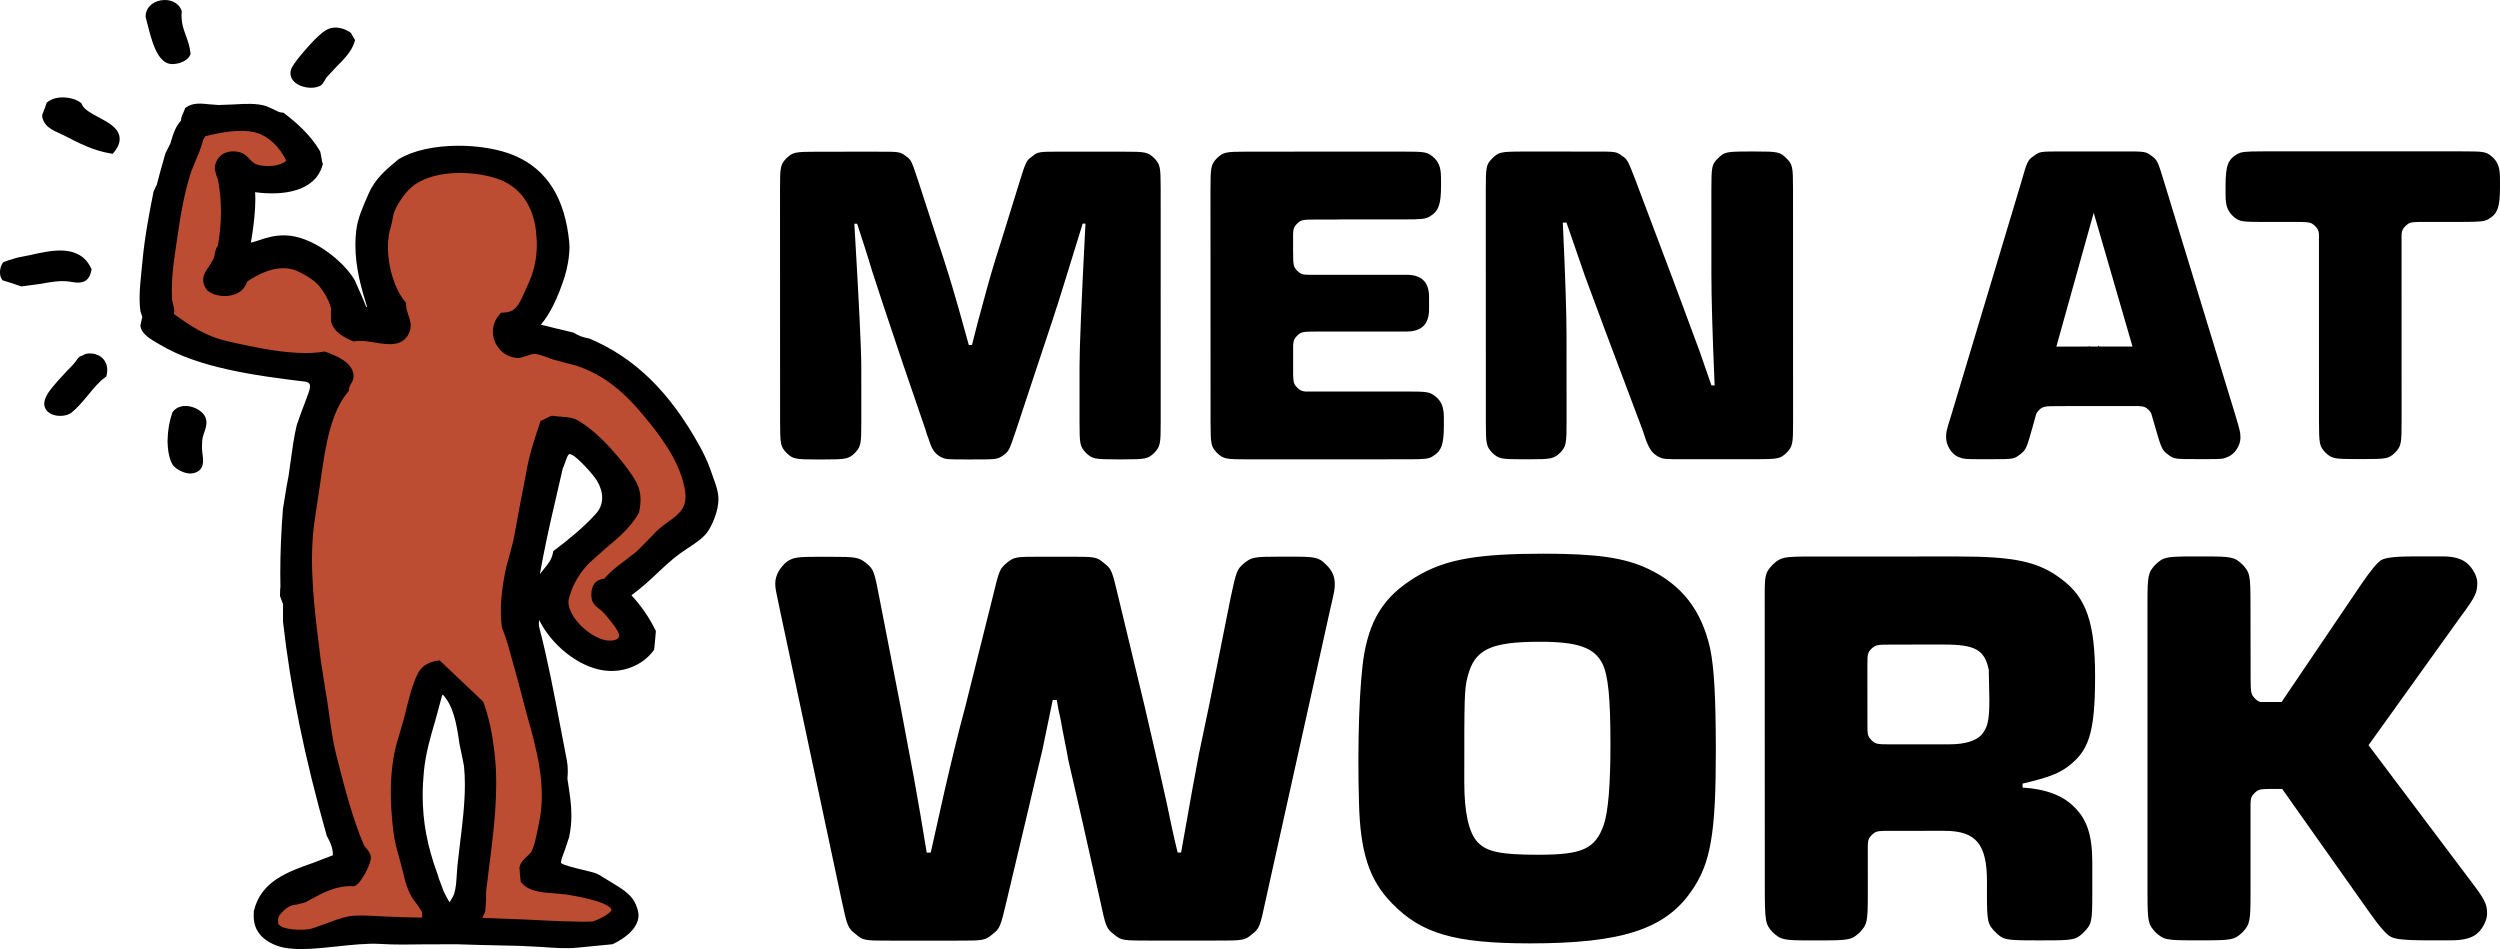
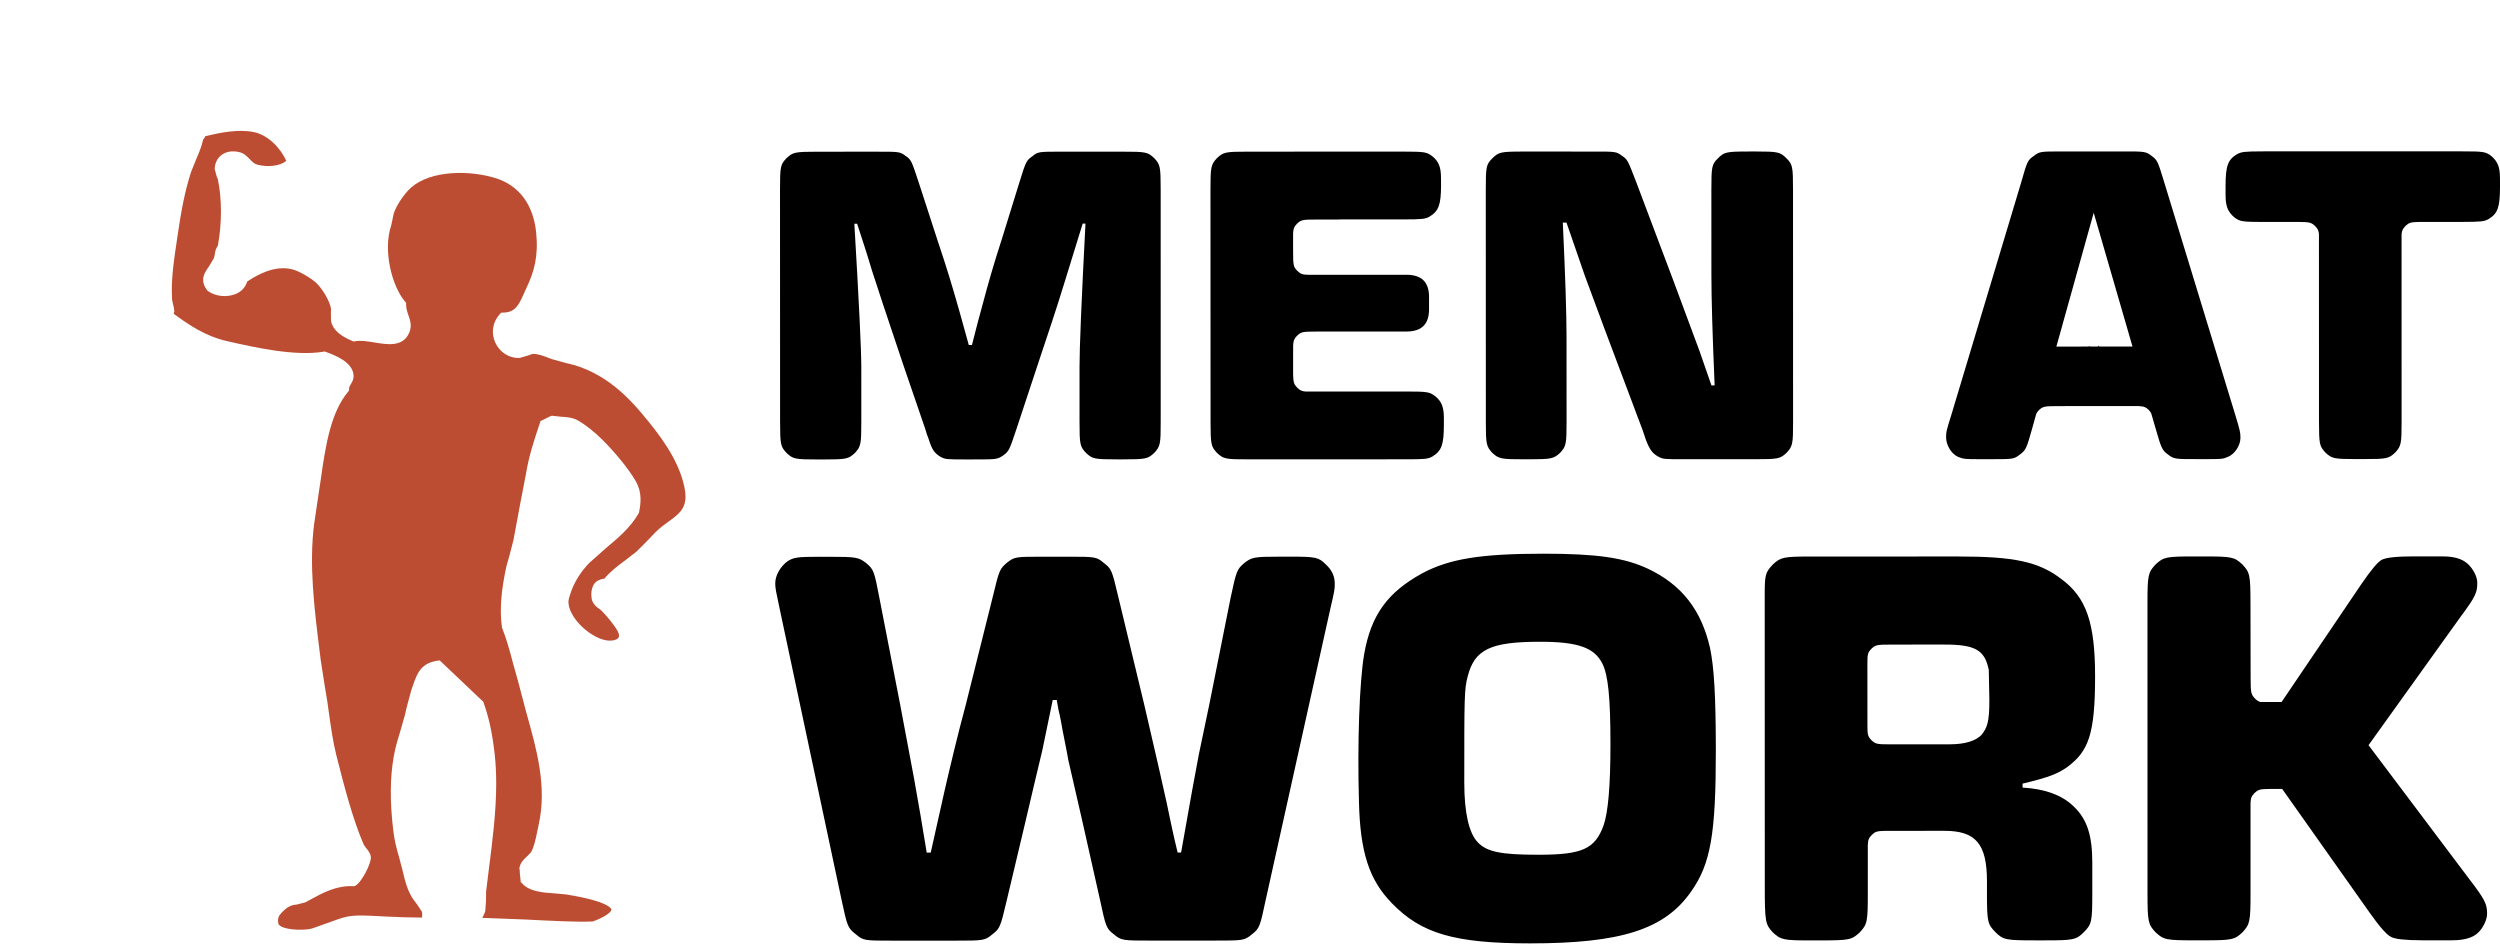
<svg xmlns="http://www.w3.org/2000/svg" id="Ebene_1" width="106.123mm" height="40.287mm" viewBox="0 0 300.82 114.199">
  <path d="M238.472,88.381c-.688.763-2.012,1.181-3.889,1.181l-6.988.004c-1.763.003-1.905-.035-2.399-.492-.46-.495-.493-.636-.493-1.926h.002s-.005-7.167-.005-7.167c0-1.29.033-1.433.493-1.925.494-.456.636-.493,2.399-.493l2.818-.004h3.542c3.687-.002,4.869.623,5.354,3.055l.071,3.619c0,2.714-.276,3.314-.906,4.149M243.374,94.769l-.002-.478c3.196-.765,4.23-1.181,5.403-2.013,2.495-1.873,3.326-3.851,3.322-10.916-.001-6.374-1.037-9.487-4.082-11.703-2.706-2.08-5.684-2.7-12.402-2.698l-17.593.005c-3.46,0-3.741.073-4.712.97-.901.969-.968,1.248-.964,3.78l.009,34.839c.001,4.391.067,4.667.967,5.636.971.897,1.249.972,4.71.968l1.041-.003c3.465.001,3.742-.068,4.711-.97.899-.97.969-1.243.968-4.708l-.002-5.771c.025-.682.123-.862.484-1.248.398-.371.582-.463,1.557-.486l7.173-.002c3.804,0,5.121,1.59,5.125,6.093l-.003,1.411c.003,3.463.074,3.737,1.042,4.709.899.899,1.245.968,4.711.968h1.176c3.467.004,3.812-.07,4.712-.969.968-.972,1.032-1.246,1.035-4.71v-3.696c-.004-3.256-.624-5.194-2.22-6.718-1.382-1.385-3.531-2.145-6.165-2.289" />
  <path d="M252.62,41.7l-.168-.111.013.111-1.043.002.01-.09-.134.089-3.86.004,4.494-16.1,4.667,16.093-3.978.003ZM258.859,49.76l.512,1.765c.725,2.555.838,2.665,1.5,3.165.722.554.833.555,3.499.554h1.164c1.724,0,1.95.002,2.559-.277.834-.336,1.495-1.389,1.496-2.275,0-.668-.054-.886-.609-2.726l-8.561-28.029c-.774-2.551-.831-2.665-1.499-3.165-.722-.552-.832-.551-3.437-.55l-7.333.002c-2.661,0-2.717.001-3.442.553-.718.502-.776.611-1.5,3.163l-8.424,28.038c-.611,1.944-.61,1.997-.612,2.665.001.945.665,2.001,1.443,2.331.668.276.891.279,2.719.279h1.282c2.607,0,2.719-.002,3.437-.56.723-.553.78-.664,1.498-3.216l.458-1.653c.066-.153.154-.286.32-.463.493-.458.635-.495,2.399-.495l2.818-.004v-.002s6.771,0,6.771,0c.709.037.893.148,1.243.474.151.161.236.286.3.424M300.816,21.423c.002-1.325-.275-1.994-1.055-2.659-.664-.499-.888-.553-3.496-.551h-23.913c-2.333.004-2.615.055-3.166.336-1.11.665-1.389,1.387-1.388,3.886l.002,1.054c0,1.335.277,1.999,1.055,2.665.668.499.889.55,3.5.554l4.255-.003c1.34.009,1.512.078,1.96.492.303.323.419.503.464.95l.005,22.536c.008,2.78.056,2.999.782,3.779.775.722,1.002.774,3.774.778l.833-.002c2.778.001,3-.056,3.773-.779.726-.78.781-1.057.779-3.777l-.004-22.459c.039-.506.152-.688.469-1.032.426-.394.595-.474,1.758-.489h5.065c2.333-.004,2.667-.061,3.165-.336,1.109-.665,1.387-1.389,1.388-3.94l-.004-1.005ZM155.277,66.983l-1.118-.002c-3.32,0-3.525.068-4.427.763-.901.76-.967.969-1.662,4.225l-2.56,12.814c-.416,1.94-.827,3.948-1.247,5.954-.272,1.458-.547,2.908-.826,4.437l-1.317,7.408-.416.004c-.484-1.941-.9-3.954-1.315-5.96-.419-1.936-1.318-5.887-2.706-11.841l-3.117-12.949c-.765-3.261-.836-3.394-1.733-4.088-.902-.76-1.039-.762-4.367-.76h-2.903c-3.328,0-3.466-.002-4.363.694-.904.759-.968.897-1.731,4.085l-3.255,13.022c-.969,3.604-1.796,7.065-2.562,10.386l-1.659,7.416h-.484c-.485-2.975-.97-5.885-1.527-8.939l-1.664-8.856-2.495-12.815c-.623-3.258-.689-3.466-1.595-4.226-.899-.694-1.175-.763-4.5-.759l-1.108-.002c-2.703.003-3.118.071-3.879.553-.831.626-1.451,1.661-1.456,2.635.001.621.071.901.556,3.187l7.421,34.902c.693,3.257.761,3.391,1.732,4.157.903.757,1.039.757,4.363.757h7.619c3.324-.002,3.534-.002,4.43-.759.902-.697.973-.836,1.734-4.087l2.287-9.63c.685-2.979,1.377-5.82,1.999-8.453l1.246-6.026h.484s.209,1.179.209,1.179c.21.834.349,1.662.485,2.423.211,1.178.489,2.355.693,3.602l1.669,7.274,2.147,9.556c.692,3.251.765,3.464,1.662,4.152.9.768,1.11.759,4.432.762l7.76-.002c3.325.004,3.534-.001,4.435-.758.9-.701.967-.902,1.657-4.16l7.747-34.907c.556-2.357.556-2.493.555-3.122,0-.896-.346-1.657-1.109-2.347-.828-.833-1.245-.905-4.218-.9M192.958,99.313c-1.04,2.843-2.561,3.535-7.824,3.537-4.577.003-6.235-.349-7.344-1.523-1.038-1.107-1.594-3.534-1.596-7.135-.002-10.319-.001-11.285.413-12.812.833-3.255,2.771-4.16,8.729-4.157,4.498-.001,6.507.69,7.477,2.632.694,1.382.969,4.084.969,9.693.003,4.918-.271,8.171-.824,9.765M198.282,68.429c-2.842-1.322-6.097-1.806-12.607-1.804-7.551.005-11.287.625-14.545,2.36-4.153,2.286-6.161,4.988-6.99,9.768-.554,3.256-.827,10.663-.618,17.731.138,6.093,1.244,9.414,3.949,12.185,3.533,3.669,7.556,4.842,16.623,4.846,10.944-.002,16.211-1.666,19.391-6.235,2.356-3.326,2.98-6.932,2.978-16.969-.006-6.583-.208-9.977-.696-12.328-1.039-4.575-3.398-7.621-7.484-9.555M215.751,22.833c0-2.773-.055-3.049-.777-3.772-.778-.776-1.002-.831-3.779-.834l-.721.002c-2.775.003-2.998.059-3.773.837-.725.719-.774,1-.775,3.771l.003,10.217q0,4.219.39,13.324l-.385-.006-1.446-4.163c-.505-1.384-1.557-4.217-3.111-8.378l-4.561-12.099c-.942-2.445-.991-2.552-1.659-2.998-.672-.498-.78-.499-3.39-.496l-8.436-.003c-2.779.004-2.998.059-3.777.833-.72.72-.774.998-.772,3.776l.007,27.869c-.002,2.72.055,2.995.774,3.774.78.721,1.054.778,3.77.777h.615c2.722-.002,3-.06,3.781-.781.72-.777.774-1.055.774-3.776l-.006-10.266q.002-4.054-.448-13.658h.444s2.224,6.443,2.224,6.443l2.388,6.439,4.553,12.103.39,1.162c.445,1.161.778,1.608,1.449,1.994.608.332.719.334,3.159.333h8.549c2.776,0,2.999-.057,3.776-.78.723-.781.781-1.057.776-3.777l-.007-27.869ZM285.002,89.663l11.074-15.447c1.801-2.421,2.009-2.909,2.01-4.084.002-.555-.276-1.247-.765-1.873-.693-.9-1.73-1.315-3.46-1.311h-3.398q-3.112,0-3.873.416-.694.347-2.492,2.978l-9.56,14.13h-2.542c-.253-.065-.412-.188-.655-.413-.456-.494-.528-.637-.528-2.4l-.017-9.031c-.004-3.459-.071-3.734-.971-4.707-.97-.898-1.245-.968-4.713-.966h-1.039c-3.461,0-3.734.069-4.705.973-.901.969-.968,1.312-.967,4.708l.003,34.836c.007,3.464.073,3.741.969,4.707.974.902,1.249.971,4.715.97h1.035c3.463-.003,3.744-.066,4.712-.966.9-.974.966-1.322.966-4.713v-10.788c.025-.691.119-.871.482-1.26.421-.391.595-.473,1.729-.488h1.602s10.522,14.888,10.522,14.888q1.807,2.557,2.57,2.909.69.411,3.806.414h3.539c1.381-.002,2.487-.277,3.113-.904.622-.551,1.108-1.593,1.103-2.286.004-1.179-.275-1.731-2.075-4.088l-12.192-16.203ZM94.652,54.508c.772.724.994.779,3.77.779h.666c2.777-.004,2.998-.06,3.774-.775.724-.783.779-1.059.778-3.781l-.002-6.547q-.002-3.22-.836-17.265h.334c.608,1.885,1.222,3.719,1.776,5.608.606,1.884,1.834,5.605,3.722,11.21l2.72,7.939c.111.385.224.776.392,1.162.384,1.222.668,1.668,1.388,2.111.612.333.726.335,3.218.336l.947-.002c2.605-.002,2.715-.003,3.438-.499.668-.504.723-.617,1.554-3.111l2.608-7.887c1.113-3.332,2.218-6.606,3.218-9.885l2.16-6.992h.336q-.72,13.823-.716,17.265v6.552c0,2.778.058,2.996.78,3.774.775.722.999.776,3.768.777h.673c2.774-.004,2.998-.06,3.771-.781.727-.778.78-1.055.776-3.773l-.003-27.923c-.003-2.775-.06-3-.781-3.774-.775-.722-.999-.778-3.773-.773l-7.441-.003c-2.665.004-2.777.004-3.442.555-.72.499-.776.611-1.553,3.112l-2.166,6.993c-.995,3.055-1.661,5.443-2.164,7.336-.498,1.77-.94,3.49-1.387,5.267h-.382s-1.173-4.216-1.173-4.216c-.941-3.279-1.331-4.611-2.609-8.442l-2.273-6.992c-.837-2.5-.836-2.607-1.555-3.107-.67-.502-.78-.502-3.448-.501l-7.105.002c-2.772.003-2.991.058-3.776.781-.721.772-.775.997-.775,3.77l.009,27.922c.004,2.781.058,3,.781,3.776M146.444,54.501c.775.719.997.775,3.771.772l18.969-.007c2.333.005,2.666-.049,3.169-.332,1.107-.666,1.383-1.441,1.385-3.775v-.89c0-1.273-.28-1.995-1.058-2.606-.669-.497-.891-.554-3.499-.554l-12.107.002c-.474-.042-.655-.157-.988-.467-.371-.4-.464-.585-.488-1.572l.003-3.5c.028-.631.13-.806.48-1.184.494-.456.636-.493,2.399-.493l10.753-.003c1.833.003,2.721-.891,2.722-2.667v-1.497c0-1.777-.891-2.666-2.723-2.665l-11.767.004c-.787-.018-.964-.103-1.374-.486-.457-.495-.494-.637-.494-2.401l-.002-.186v-1.9c.027-.634.131-.81.48-1.185.495-.458.636-.493,2.401-.494l2.82-.004v-.01s7.546,0,7.546,0c2.332.001,2.665-.056,3.164-.332,1.11-.665,1.387-1.439,1.393-3.774l-.007-.891c.002-1.277-.277-1.997-1.053-2.609-.668-.502-.885-.549-3.497-.554l-18.631.006c-2.779,0-3,.058-3.773.779-.726.774-.782,1.052-.785,3.773l.011,27.922c.003,2.779.058,3.001.781,3.781" />
-   <path d="M11.905,14.133c-.888-.472-1.806-.962-2.051-1.568l-.055-.136-.117-.09c-.934-.716-2.904-.906-3.947-.069l-.122.098-.213.627-.314.814-.011.238c.235,1.162,1.182,1.588,2.096,2.001l.687.324c1.578.822,3.368,1.751,5.4,2.083l.316.052.196-.253c.525-.675.719-1.293.591-1.893-.221-1.036-1.359-1.642-2.456-2.228M23.024,48.945c-.911-.237-1.736-.025-2.204.569l-.052.064-.028.078c-.074.193-.145.42-.21.663-.022.075-.038.161-.058.24-.042.176-.083.355-.118.545-.02.102-.035.209-.051.317-.027.18-.054.359-.075.548-.012.12-.02.237-.03.359-.012.185-.021.37-.026.558-.002.069-.01.14-.01.211.001.07.007.14.009.21.004.108.008.214.015.321.009.165.024.324.044.483.013.102.025.205.041.305.029.169.068.328.109.488.021.083.038.169.062.25.073.229.157.447.262.649.003.005.004.011.007.016.178.35.721.759,1.333.986.398.148.823.217,1.199.138,1.393-.302,1.231-1.509,1.134-2.23l-.045-.359c-.042-.441-.042-1.176.058-1.735.001-.002.16-.504.16-.504.159-.44.358-.987.271-1.558-.135-.83-.999-1.408-1.795-1.612M71.709,61.813c-1.501,1.67-3.276,3.091-4.969,4.378l-.168.127-.037.206c-.141.793-.605,1.358-1.096,1.957-.16.194-.323.393-.479.605.511-2.842,1.104-5.608,1.731-8.268,0,0,1.006-4.366,1.014-4.404.07-.18.308-.787.308-.787.118-.361.298-.907.475-.979.052-.021.18-.004.387.102.656.337,2.47,2.285,2.952,3.085.423.702.632,1.4.632,2.054,0,.715-.25,1.373-.751,1.925M55.344,101.559l-.302,2.601v-.01s-.08,1.098-.08,1.098c-.05.839-.098,1.635-.32,2.314-.059.183-.33.692-.546,1.013-.22-.339-.504-.911-.617-1.142l-.093-.188-.543-1.443-.22-.685c-1.2-3.275-1.761-6.213-1.762-9.39,0-.942.05-1.903.145-2.902.206-2.148.797-4.17,1.373-6.125,0,0,.748-2.755.821-3.027.045-.039.049-.043.092-.083,1.234,1.348,1.633,3.305,1.993,5.91l.276,1.319.268,1.341c.077.719.109,1.468.11,2.231.001,2.368-.311,4.882-.595,7.167M85.778,57.33l-.266-.742c-.409-1.2-.984-2.291-1.379-3.01-3.582-6.456-7.761-10.53-13.156-12.816l-.053-.021-.056-.011c-.744-.145-1.314-.357-1.746-.648l-.083-.056-2.242-.534s-.955-.238-1.713-.426c1.049-1.229,2.008-3.123,2.848-5.731.312-.96.595-2.45.593-3.615.001-.197-.007-.382-.025-.556-.518-5.315-2.652-8.722-6.52-10.415-3.662-1.596-10.426-1.763-13.999.399-.064.046-.184.146-.184.146-1.25,1.031-2.664,2.201-3.435,4l-.214.492c-.524,1.188-1.118,2.537-1.288,3.975-.066.579-.098,1.151-.097,1.712.001,2.702.701,5.202,1.416,7.497-.055-.023-.058-.024-.115-.046-.1-.242-.452-1.103-.452-1.103l-.904-2.057c-1.255-2.237-5.066-5.394-8.425-5.444-1.334-.021-2.359.326-3.353.664,0,0-.37.108-.739.216.338-1.997.537-3.781.535-5.301.001-.269-.019-.516-.028-.772,3.457.465,7.226-.124,8.107-3.241l.042-.15-.085-.287-.195-1.078-.059-.187c-1.21-2.042-2.921-3.495-4.278-4.53l-.138-.105-.175-.006c-.272-.008-.578-.166-.93-.35l-.918-.414c-1.163-.381-2.558-.296-3.908-.214l-1.851.068-1.139-.085c-.96-.102-1.955-.211-2.766.365l-.127.089-.09.25-.152.368c-.116.223-.242.508-.267.899-.62.695-.902,1.492-1.171,2.419l-.101.337-.599,1.192s-.636,2.264-.636,2.264l-.404,1.531s-.113.205-.113.205l-.263.571c-.512,2.541-1.078,5.496-1.346,8.451l-.106,1.058c-.115,1.118-.233,2.264-.233,3.349-.001.536.029,1.058.102,1.554l.155.487.082.222s-.074.203-.074.203l-.168.831c.105.988,1.246,1.64,2.079,2.115l.308.179c4.556,2.723,11.168,3.689,17.55,4.447.192.059.361.159.425.288.035.067.049.151.049.248,0,.372-.22.941-.419,1.455l-.26.703s-.368.957-.368.957l-.557,1.591c-.339,1.44-.53,2.856-.716,4.227l-.268,1.896s-.249,1.331-.249,1.331l-.421,2.601c-.21,2.63-.321,5.361-.321,7.732,0,.567.005,1.11.019,1.629l-.033.37-.02.741.238.659.126.309v.107s.001.87.001.87l-.005,1.126c.92,8.152,2.591,16.333,5.256,25.748l.018.058.028.053c.356.663.699,1.367.698,2.156,0,.041-.008.084-.009.126-.455.174-2.358.905-2.358.905-3.094,1.091-6.294,2.22-7.137,5.802l-.014.056.004.14-.004.152c0,.072-.004.159-.005.261.001.838.213,2.578,2.733,3.536,1.831.697,4.498.409,7.324.109,1.776-.19,3.615-.387,5.124-.298,1.811.11,3.62.079,5.37.051l3.847-.011,2.777.084,4.958.114,2.601.134c1.422.104,2.894.214,4.267.072.003-.002,4.159-.405,4.159-.405l.081-.034c.136-.058,3.063-1.379,3.063-3.437,0-.179-.022-.362-.069-.552-.443-1.767-1.496-2.401-3.241-3.449l-1.457-.897c-.289-.185-.882-.334-1.908-.579-.836-.199-2.391-.569-2.646-.83-.004-.018-.005-.039-.005-.063,0-.307.302-1.099.527-1.69l.448-1.359c.198-.946.275-1.798.275-2.623,0-1.266-.184-2.467-.394-3.843,0,0-.072-.47-.085-.552.026-.321.045-.63.045-.921,0-.493-.04-.94-.122-1.342l-.764-3.978c-.755-3.974-1.534-8.083-2.533-11.928-.043-.17-.065-.353-.065-.541,0-.128.026-.257.045-.385,1.436,2.91,4.566,5.535,7.628,6.032,2.362.383,4.758-.536,6.108-2.344l.09-.117.103-.997.112-1.285-.068-.101c-.748-1.549-1.735-2.934-2.878-4.179,1.098-.799,2.076-1.68,3-2.555.882-.832,1.794-1.692,2.815-2.447.002,0,.985-.673.985-.673.967-.635,1.969-1.292,2.498-2.157.542-.892,1.173-2.409,1.173-3.747v-.004c0-.876-.344-1.809-.676-2.711M20.519,7.697c.736.091,1.99-.265,2.351-1.053l.062-.136-.016-.148c-.089-.815-.324-1.457-.55-2.081-.305-.836-.593-1.627-.506-2.829l.008-.117-.042-.11c-.336-.9-1.366-1.383-2.501-1.176-1.081.197-1.805.97-1.804,1.924v.067s.229.881.229.881c.487,1.934,1.156,4.583,2.768,4.777M35.792,10.135c.842.508,2.291.623,2.965.02l.353-.533.15-.273c-.004.006,1.214-1.305,1.214-1.305.9-.903,1.834-1.839,2.183-2.988l.068-.223-.151-.257-.323-.57-.142-.133c-1.021-.652-2.081-.737-2.907-.234h-.003c-1.087.67-2.723,2.645-3.262,3.316-.076.095-.13.164-.157.199-.674.863-.757,1.179-.783,1.283-.168.676.122,1.295.796,1.699M10.33,42.574s-.07.011-.07.011c0,0,.05-.007.07-.011M8.307,33.876l.294.048c.771.125,2.062.341,2.384-1.356l.033-.176-.077-.159c-1.391-2.88-4.743-2.122-7.193-1.566l-1.685.338.022-.003-1.106.332-.582.217-.121.162c-.258.408-.432,1.303-.076,1.854l.107.165.126.035,1.009.314.989.341.172.038,2.269-.302c1.162-.213,2.364-.432,3.433-.279M11.963,42.817c-.095-.056-.202-.09-.307-.129-.06-.025-.116-.058-.18-.075-.344-.097-.728-.11-1.126-.041-.003.002-.005.001-.008.002-.003,0-.007,0-.01,0h-.002c.012,0-.53.261-.53.261l-.196.061-.247.232c-.317.524-.773.979-1.255,1.461l-1.077,1.161-.29.342c-.078.089-.158.182-.24.279-.012.015-.025.029-.037.044-.069.082-.139.166-.21.253-.023.029-.045.058-.067.088-.059.073-.115.147-.172.221-.029.041-.057.081-.084.121-.048.067-.094.134-.14.202-.027.044-.051.09-.078.134-.04.065-.079.13-.113.196-.024.048-.043.095-.066.143-.029.065-.057.128-.082.191-.017.048-.031.098-.046.148-.018.062-.034.124-.047.186-.008.05-.012.099-.017.148-.002.04-.012.08-.012.12,0,.041.002.081.005.121.052.519.374.933.909,1.164.73.315,1.798.232,2.33-.181.731-.562,1.41-1.38,2.064-2.172.65-.788,1.326-1.603,1.988-2.068l.169-.12.047-.201c.176-.776.013-1.475-.462-1.968-.123-.127-.262-.235-.411-.322" />
  <path d="M82.346,58.576c-.721-3.374-3.02-6.324-5.119-8.825-2.562-3.058-5.037-4.846-8.018-5.792l-1.152-.291-1.61-.443-.337-.126c-.666-.254-1.492-.568-2.039-.511l-.537.188s-1.016.299-1.02.3c-1.241.044-2.385-.681-2.918-1.849-.537-1.179-.321-2.498.559-3.441l.156-.166.227-.003c1.437-.03,1.865-.85,2.5-2.295l.308-.68c.918-1.919,1.468-3.793,1.164-6.708-.336-3.289-2.04-5.588-4.797-6.474-3.2-1.02-7.879-.977-10.247,1.108-.828.739-1.747,2.108-2.091,3.114l-.133.652-.172.812c-1.001,2.929.055,7.244,1.668,9.148l.13.151-.002.202c-.005.464.13.856.274,1.27.237.683.505,1.458-.043,2.401-.826,1.418-2.523,1.14-4.021.894-.828-.137-1.687-.278-2.36-.149l-.16.031-.151-.063c-1.055-.444-2.303-1.117-2.572-2.389l-.018-.942.014-.551c-.161-1.032-1.2-2.65-1.938-3.249-.769-.62-2.054-1.363-2.873-1.529-2.035-.419-3.967.637-5.272,1.503-.215.664-.667,1.212-1.401,1.507-1.081.433-2.449.282-3.33-.368l-.06-.047-.048-.062c-.337-.441-.464-.847-.464-1.217-.001-.646.386-1.188.72-1.66l.585-.987.11-.519c.034-.286.121-.627.353-.962.249-1.308.374-2.725.374-4.103,0-1.386-.126-2.736-.378-3.896l-.14-.349-.236-.876c.023-.699.313-1.295.816-1.679.562-.426,1.328-.55,2.158-.349.553.132.918.509,1.238.839.301.312.563.581.956.68,1.226.306,2.729.167,3.447-.48-.688-1.507-2.162-3.1-3.925-3.455-1.807-.365-3.939.039-5.824.502-.066.16-.142.304-.251.389-.187.837-.502,1.607-.826,2.342l-.633,1.574c-.765,2.379-1.186,4.687-1.619,7.637l-.123.846c-.283,1.889-.574,3.832-.573,5.78,0,.367.012.736.033,1.102l.119.566c.068.253.146.541.147.844,0,.091-.061.19-.077.285,1.842,1.33,3.762,2.682,6.448,3.295,3.243.736,8.145,1.847,11.596,1.264l.141-.023.135.052c1.064.394,3.275,1.22,3.329,2.858.015.452-.177.77-.332,1.023-.136.225-.214.364-.21.567v.2s-.125.153-.125.153c-2.028,2.433-2.688,6.247-3.289,10.611l-.378,2.512-.411,2.781c-.634,4.936.027,10.233.666,15.357l.13,1.047.472,3.037.32,1.94.178,1.266c.243,1.748.492,3.557.905,5.184,1.009,3.994,2.022,7.826,3.319,10.803l.266.362c.238.285.533.643.569,1.088.06.754-1.128,3.076-1.878,3.445l-.125.061-.14-.008c-2.007-.098-3.691.823-5.175,1.637l-.568.309-.989.255c-.532.056-1.034.112-1.866.991-.356.375-.505.671-.388,1.319.018.103.117.208.288.309.902.526,3.11.492,3.814.256l2.155-.769c2.343-.862,2.525-.88,6.517-.662,1.468.084,2.989.118,4.52.133.012-.292.018-.588-.005-.679l-.628-.946c-.536-.675-1.146-1.434-1.668-3.857l-.458-1.745c-.272-.948-.555-1.926-.708-3.228-.42-3.517-.399-6.368.063-8.976.197-1.111.508-2.114.805-3.08l.537-1.88.197-.865s.547-2.049.549-2.051l.199-.576c.521-1.518.969-2.827,3.234-3.06l5.246,4.977c.683,1.913,1.079,3.726,1.366,6.264.131,1.159.189,2.345.188,3.547.002,3.425-.45,6.947-.862,10.15l-.356,2.898-.008,1.073-.088,1.228c-.073.281-.209.563-.369.841l5.27.201c3.049.159,6.189.319,8.027.233,1.176-.398,2.248-1.073,2.248-1.421,0-.003-.002-.008-.001-.014-.003-.041-.138-.973-5.496-1.823l-1.237-.114c-1.527-.102-3.256-.216-4.106-1.329l-.063.003-.106-1-.027-.483-.036-.216.009-.061c.116-.669.574-1.074.941-1.399,0,0,.453-.475.453-.477.381-.677.58-1.667.756-2.539l.163-.782c1.024-4.553-.24-9.051-1.466-13.4,0,0-1.007-3.816-.997-3.778l-.648-2.326c-.375-1.408-.763-2.865-1.281-4.14l-.026-.064-.009-.067c-.279-2.049-.102-4.389.556-7.357l.348-1.221s.49-1.906.492-1.906l.826-4.447s.693-3.59.693-3.592c.325-2.027.967-3.955,1.586-5.819l.147-.443.355-.167.787-.395.227-.076,1.135.122c.652.037,1.391.076,2.105.503.859.509,1.947,1.379,2.84,2.268,1.327,1.317,3.159,3.459,4.044,5.043.721,1.293.589,2.575.365,3.658l-.018.085-.043.074c-.981,1.712-2.45,2.941-3.874,4.13l-2.046,1.82c-.911.914-1.707,2.137-2.129,3.269-.117.325-.395,1.083-.393,1.398.004,1.926,2.571,4.285,4.488,4.642.76.141,1.345-.04,1.527-.292.056-.076.077-.164.078-.258,0-.184-.083-.389-.172-.551-.364-.689-1.332-1.864-1.967-2.485l-.303-.235c-.263-.183-.594-.414-.823-1.02-.047-.243-.072-.474-.072-.693,0-.56.151-1.029.441-1.365.197-.224.566-.455,1.121-.502.713-.856,1.586-1.529,2.449-2.161l1.404-1.084,1.42-1.418c.553-.596,1.127-1.213,1.768-1.704.003,0,.675-.495.675-.495,1.16-.839,2.057-1.487,2.057-3.033,0-.339-.044-.724-.137-1.163" style="fill: #bd4d32;" />
</svg>